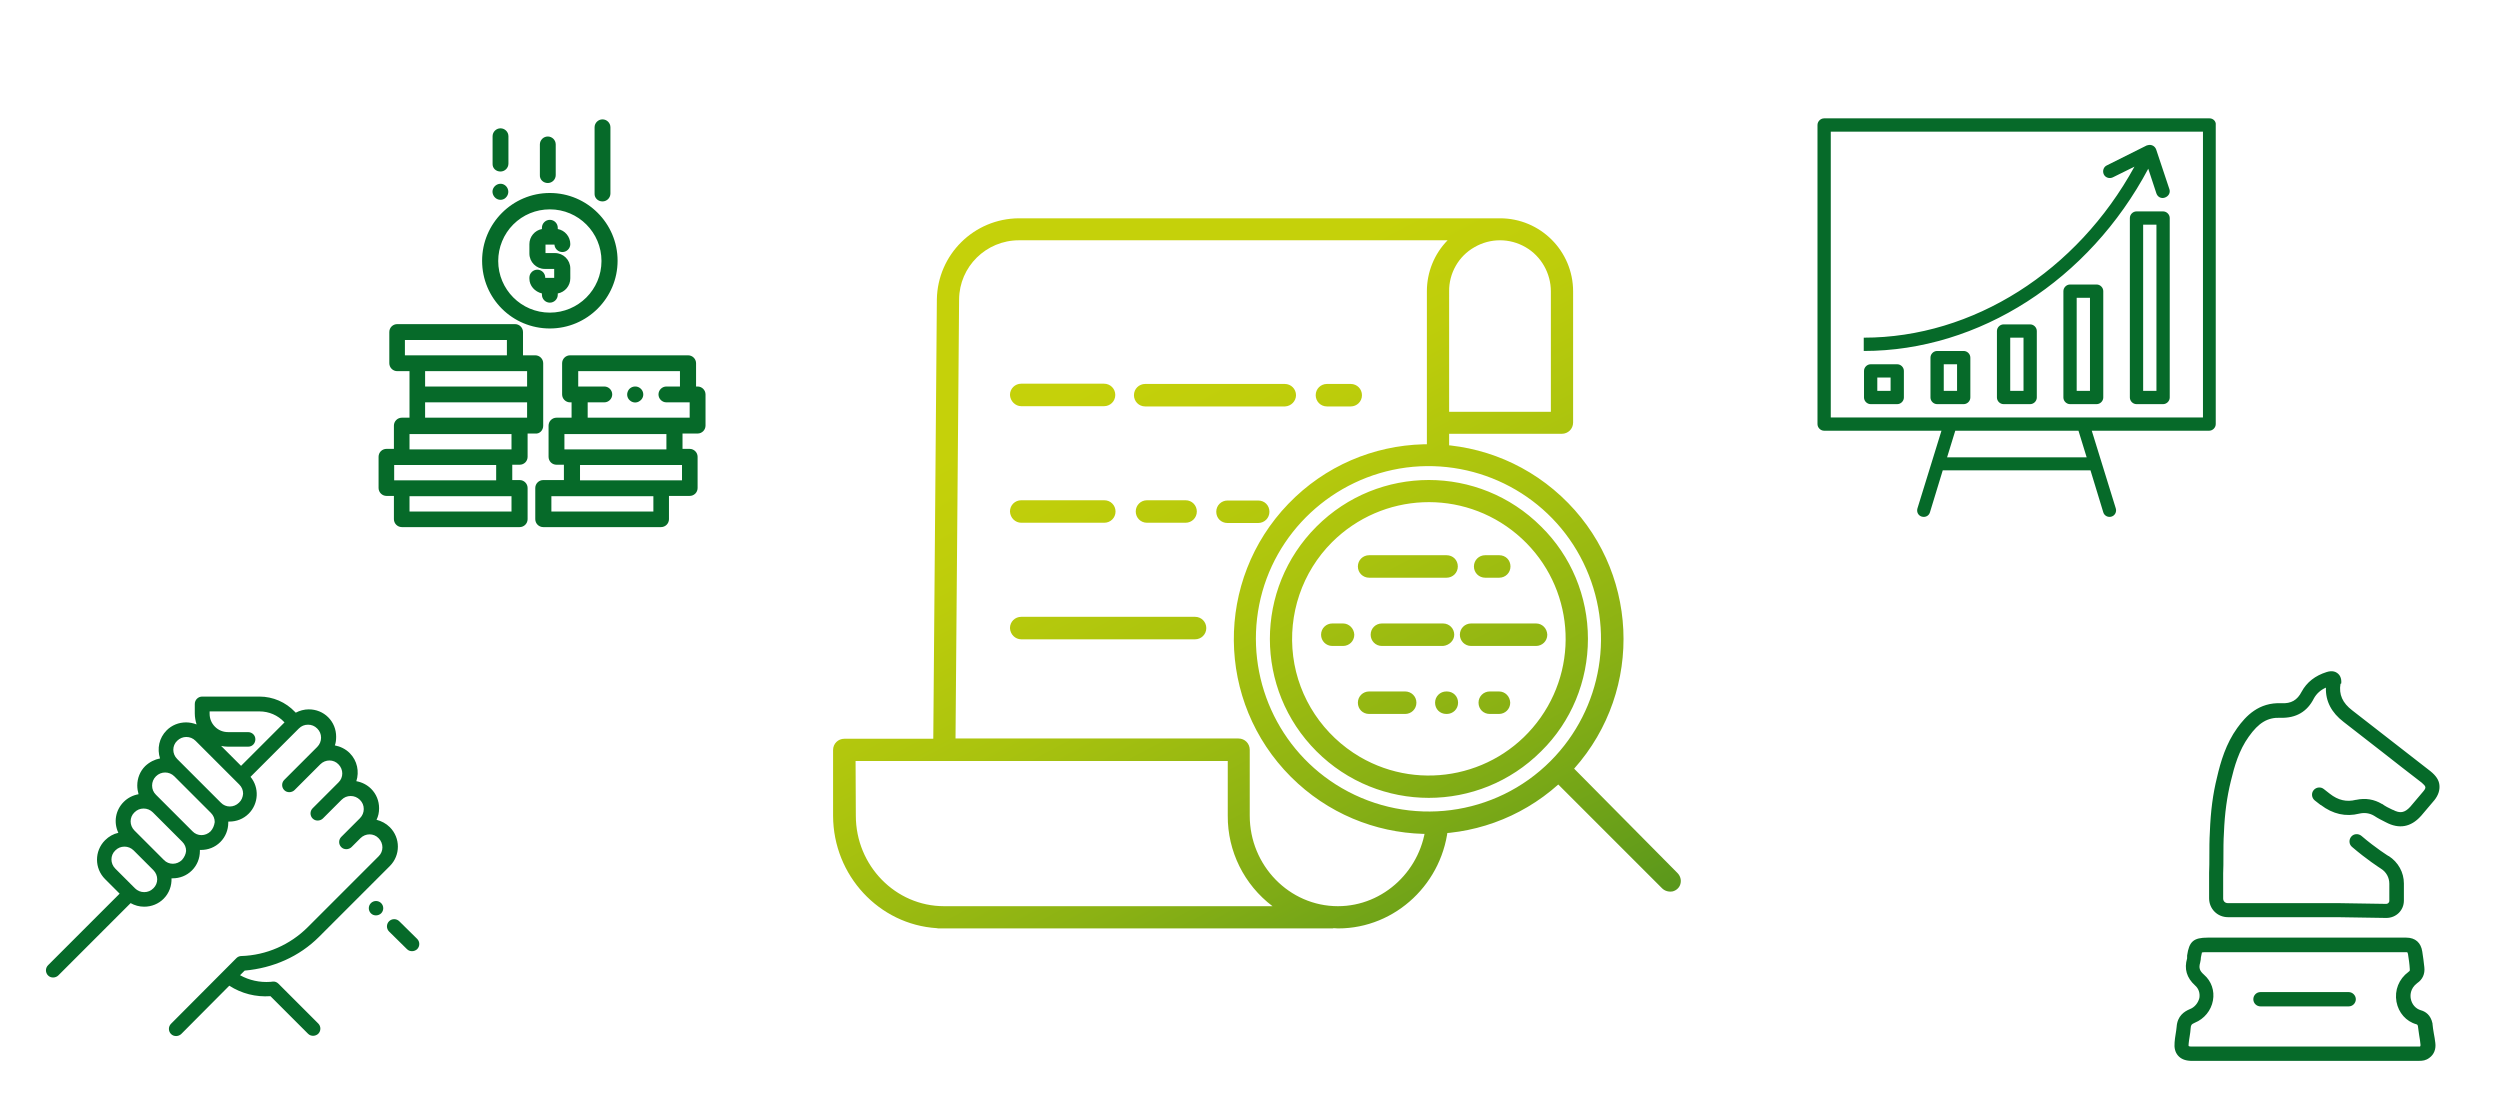
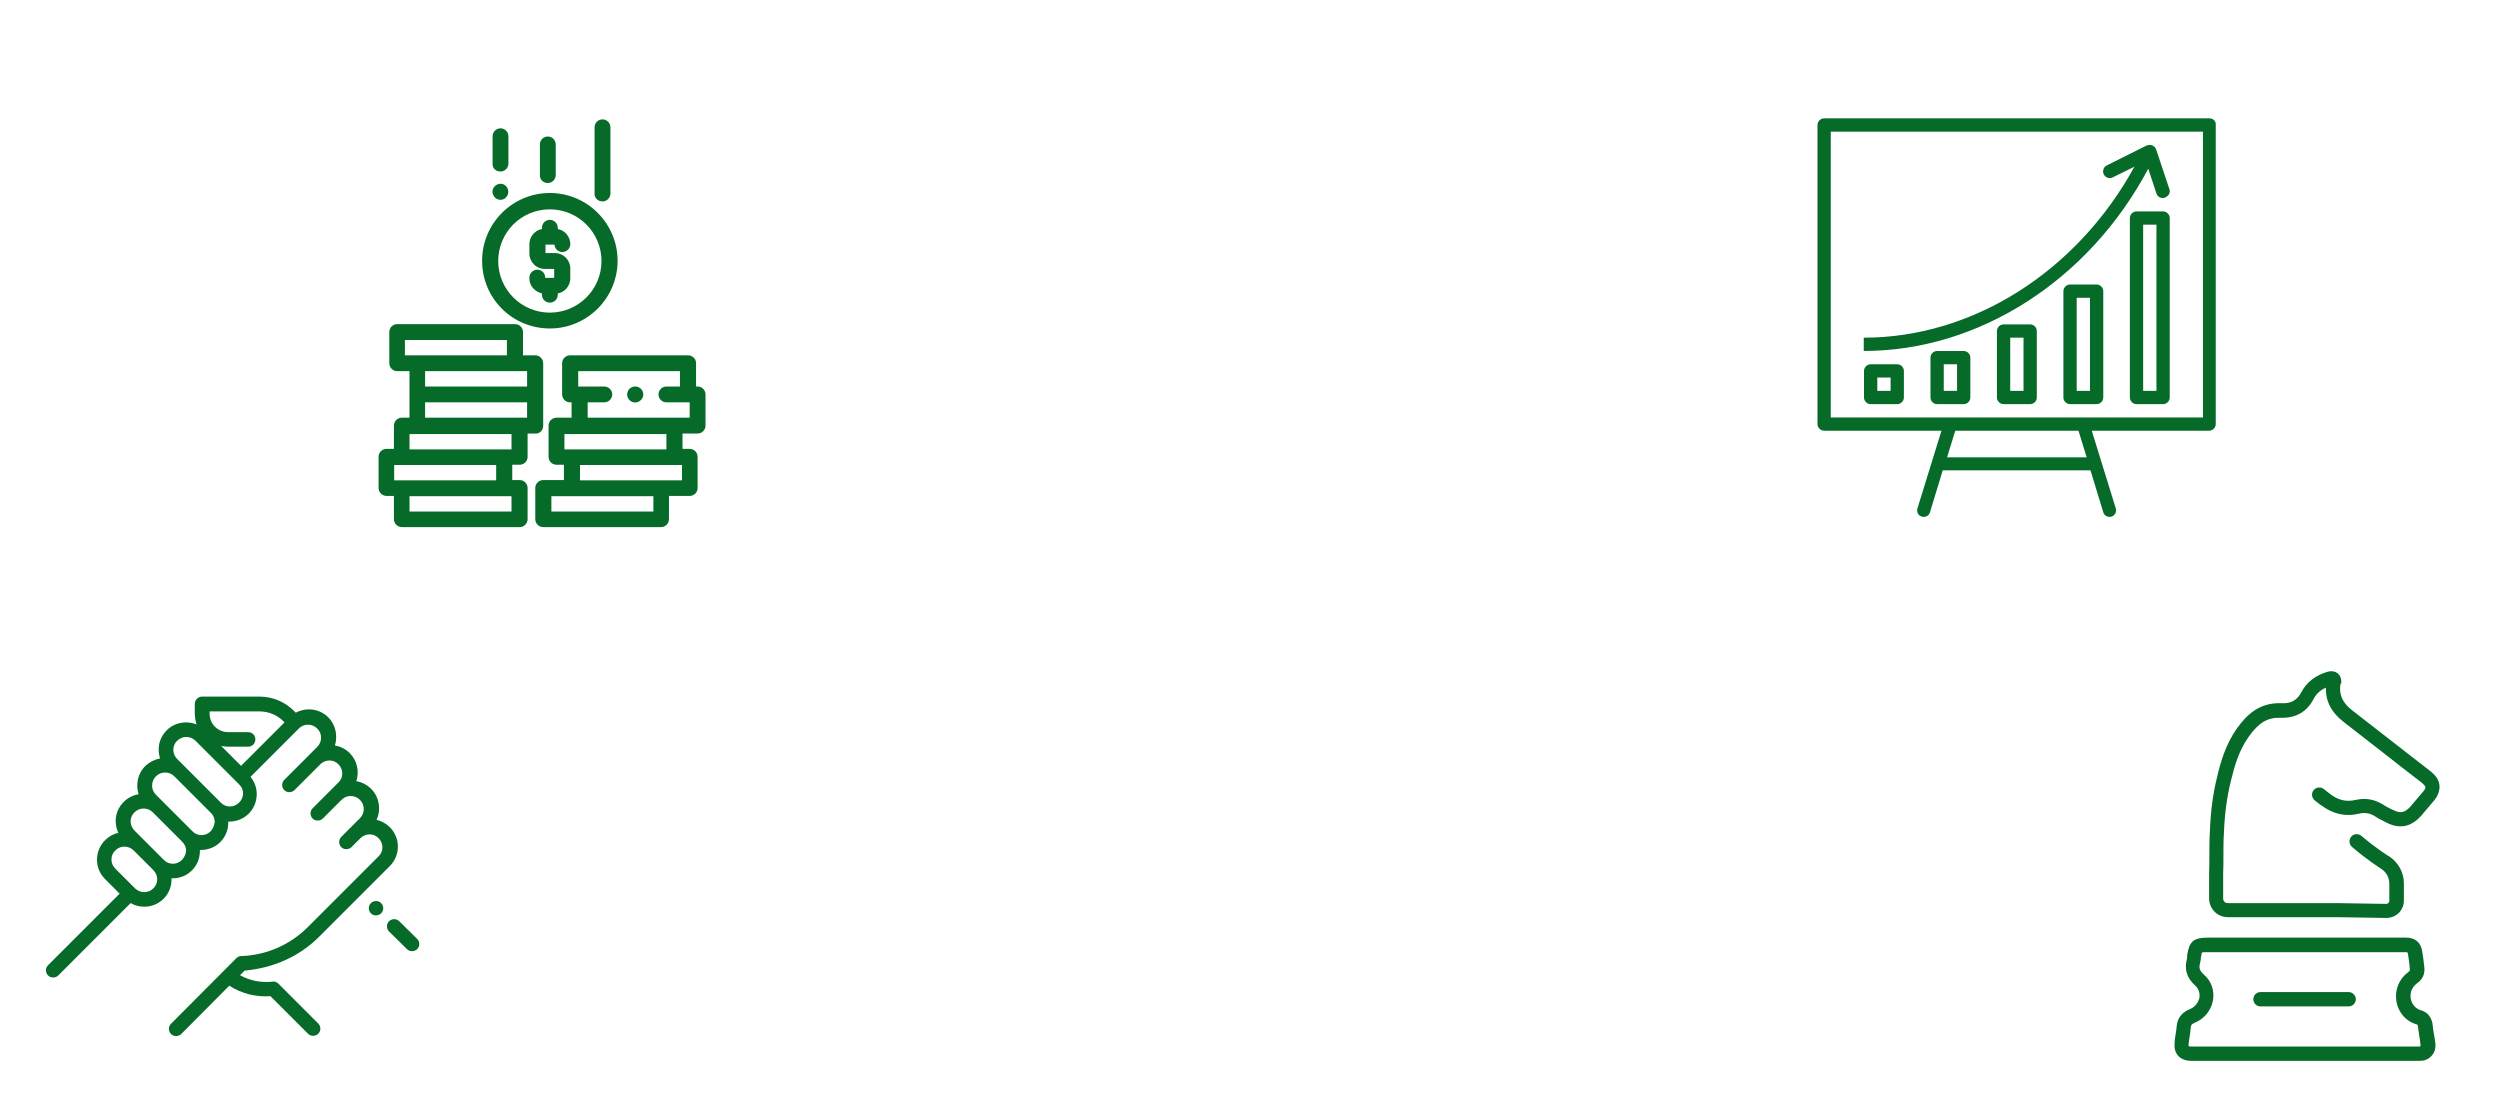
<svg xmlns="http://www.w3.org/2000/svg" id="Capa_1" x="0px" y="0px" viewBox="0 0 978 437" style="enable-background:new 0 0 978 437;" xml:space="preserve">
  <style type="text/css"> .st0{fill:#066A29;} .st1{fill:url(#Element_1_);} #Element{ animation:float 7s infinite ease; } @keyframes float{ 0%{transform:translate(0px, 0px)} 50%{transform:translate(0px, 40px)} 100%{transform:translate(0px, 0px)} } </style>
  <path class="st0" d="M856.6,394.8C856.6,394.8,856.5,394.9,856.6,394.8c-2.1,0.9-4.8,2.6-5.1,6.9c-0.1,0.9-0.2,1.8-0.4,2.9 s-0.3,2.1-0.4,3.2c-0.2,2.1,0.2,3.8,1.3,5.1c1.1,1.3,2.7,2,4.9,2.1c0.1,0,0.1,0,0.2,0h88.5c0.1,0,0.3,0,0.4,0c0.2,0,0.3,0,0.5,0 c1.1,0,2.5-0.1,3.9-1.2c1.8-1.3,2.6-3.4,2.3-5.8c-0.2-1.3-0.3-2.5-0.6-3.8c-0.2-1.2-0.4-2.4-0.5-3.6c0-0.1,0-0.1,0-0.2 c-0.7-3.4-2.8-4.7-4.6-5.2c-2-0.6-3.5-2.3-3.9-4.5c-0.2-1.1-0.4-3.9,2.5-6.1c2.1-1.4,3.1-3.6,2.8-6.2c-0.2-2.1-0.5-4.1-0.8-6.1 c-0.5-3.5-2.7-5.5-6.3-5.5h-77.6c-5.6,0-7.3,1.5-8.1,7c0,0.1,0,0.3,0,0.4c0,0.2,0,0.5,0,0.7l0,0c-1.2,4.1-0.2,7.6,3.1,10.6 c1.4,1.2,2,3,1.7,4.9C859.9,392.4,858.5,394.1,856.6,394.8z M862.2,381.3c-1.7-1.5-2.1-2.6-1.5-4.7c0.2-0.8,0.3-1.6,0.3-2.1 c0.2-1.1,0.3-1.6,0.4-1.9c0.3-0.1,0.9-0.1,2.1-0.1h77.7c0.3,0,0.5,0,0.6,0.1c0,0.1,0.1,0.3,0.2,0.6c0.3,1.9,0.6,3.9,0.7,5.8 c0,0,0,0,0,0.1c0.1,0.7-0.1,0.8-0.4,1l-0.1,0.1c-3.8,2.8-5.5,7.2-4.7,11.7c0.8,4.3,3.8,7.7,7.8,8.8c0.3,0.1,0.5,0.2,0.6,0.8 c0.2,1.2,0.3,2.5,0.5,3.6s0.4,2.4,0.5,3.6c0,0.2,0,0.5-0.1,0.6l-0.1,0.1c-0.1,0-0.2,0-0.4,0c-0.1,0-0.2,0-0.4,0s-0.3,0-0.5,0H857 c-0.4,0-0.7-0.1-0.8-0.2c0-0.1-0.1-0.4,0-0.8v-0.1c0.1-0.9,0.2-1.8,0.4-2.9s0.3-2.1,0.4-3.3c0.1-1,0.2-1.4,1.6-2 c3.7-1.5,6.4-4.8,7.1-8.7C866.4,387.6,865.1,383.8,862.2,381.3z M884.3,393.7h34.5c1.6,0,2.8-1.3,2.8-2.8s-1.3-2.8-2.8-2.8h-34.5 c-1.6,0-2.8,1.3-2.8,2.8C881.5,392.5,882.8,393.7,884.3,393.7z M915.9,267.3c0.2-2.1-0.7-3.3-1.3-3.8c-0.8-0.7-2.2-1.3-4.4-0.6 c-4.5,1.4-7.8,4-9.8,7.7c-1.7,3.3-4.1,4.7-7.9,4.5c-8.9-0.4-13.9,5-17.3,9.7c-4.4,6.1-6.5,13.2-7.9,19.3c-1.6,6.4-2.5,13.2-2.8,21.3 c-0.2,3.3-0.2,6.5-0.2,9.7c0,2.1,0,4.2-0.1,6.3v0.1v9.9c0,4.1,3.2,7.4,7.4,7.4h42.9l19,0.3c3.9,0,6.9-3,6.9-6.8v-6.7 c0-4.3-2.2-8.3-5.9-10.7c0,0,0,0-0.1,0c0,0-5-3.1-10.6-7.9c-1.2-1-3-0.9-4,0.3s-0.9,3,0.3,4c5.7,4.9,10.7,8.1,11.3,8.5l0,0 c2.1,1.3,3.3,3.5,3.3,5.9v6.7c0,0.8-0.7,1.2-1.2,1.2l-19-0.3h-43c-1,0-1.8-0.7-1.8-1.8v-9.9c0.1-2.1,0.1-4.3,0.1-6.4 c0-3.1,0-6.3,0.2-9.4c0.3-7.7,1.2-14.1,2.7-20.2c1.4-5.9,3.2-12.1,7-17.4c3.9-5.5,7.4-7.6,12.4-7.4c6.1,0.2,10.5-2.4,13.1-7.6 c1-1.8,2.6-3.3,4.7-4.2c-0.2,5.3,2.2,9.8,6.9,13.4c5.1,4,10.2,7.9,15.3,11.9s10.2,8,15.3,11.9c0.8,0.7,1.3,1.2,1.4,1.7 s-0.3,1.1-0.9,1.8l-5,5.9c-2.2,2.4-4,2.7-6.8,1.2H936c-1.5-0.7-2.9-1.4-4.1-2.3c0,0,0,0-0.1,0c-3-1.8-6.4-2.4-10.1-1.6h-0.1 c-3.6,0.9-6.9,0.2-10.2-2.4l-2.3-1.8c-1.2-1-3-0.8-4,0.4c-1,1.2-0.8,3,0.4,4l2.3,1.8c0,0,0,0,0.1,0c4.7,3.6,9.8,4.7,15,3.4 c2.1-0.5,4.1-0.2,5.8,0.8c1.5,1,3.1,1.8,4.7,2.6c5.1,2.7,9.7,1.9,13.6-2.4c0,0,0-0.1,0.1-0.1l5-5.9c0,0,0-0.1,0.1-0.1 c1.7-2.1,2.3-4.1,2.1-6.1s-1.4-3.7-3.5-5.4c-5.1-4-10.2-7.9-15.3-11.9s-10.2-7.9-15.3-11.9c-3.8-2.9-5.3-6.2-4.6-10.4 C915.9,267.4,915.9,267.4,915.9,267.3z M215.1,128.5c14.6,0,26.5-11.9,26.5-26.5c0-14.6-11.9-26.5-26.5-26.5l0,0 c-14.6,0-26.5,11.9-26.5,26.5C188.6,116.8,200.5,128.5,215.1,128.5z M200.8,87.8c3.8-3.8,8.9-5.9,14.3-5.9 c11.2,0,20.2,9.1,20.2,20.2c0,11.2-9.1,20.2-20.2,20.2c-11.2,0-20.2-9.1-20.2-20.2C194.9,96.8,197,91.6,200.8,87.8z M212,114.8v0.5 c0,1.7,1.4,3.1,3.1,3.1c1.7,0,3.1-1.4,3.1-3.1v-0.5c2.8-0.5,4.9-3,4.9-5.9V105c0-3.3-2.7-6-6-6h-3.7v-3.3h3.5 c0.1,1.6,1.5,2.9,3.1,2.9c1.7,0,3.1-1.4,3.1-3.1c0-2.9-2.1-5.4-4.9-5.9v-0.5c0-1.7-1.4-3.1-3.1-3.1c-1.7,0-3.1,1.4-3.1,3.1v0.5 c-2.8,0.5-4.9,3-4.9,5.9v3.7c0,3.3,2.7,6,6,6h3.7v3.5h-3.5v-0.1c0-1.7-1.4-3.1-3.1-3.1c-1.7,0-3.1,1.4-3.1,3.1v0.4 C207.1,111.8,209.2,114.1,212,114.8z M212.5,166.6v-24.5c0-1.7-1.4-3.1-3.1-3.1h-4.8v-9.1c0-1.7-1.4-3.1-3.1-3.1h-46.1 c-0.8,0-1.6,0.3-2.2,0.9s-0.9,1.4-0.9,2.2v12.2c0,1.7,1.4,3.1,3.1,3.1h4.8v18.2h-3c-1.7,0-3.1,1.4-3.1,3.1v9.1h-2.9 c-0.8,0-1.6,0.3-2.2,0.9c-0.6,0.6-0.9,1.4-0.9,2.2v12.2c0,1.7,1.4,3.1,3.1,3.1h2.9v9.1c0,1.7,1.4,3.1,3.1,3.1h46.1 c1.7,0,3.1-1.4,3.1-3.1v-12.2c0-1.7-1.4-3.1-3.1-3.1h-2.9v-6h2.9c0.8,0,1.6-0.3,2.2-0.9s0.9-1.4,0.9-2.2v-9.1h3 C211.1,169.8,212.5,168.3,212.5,166.6z M158.4,133h39.9v6h-39.9V133z M201.4,145.2h4.8v6h-39.9v-6H201.4z M166.3,157.4h39.9v6h-39.9 L166.3,157.4L166.3,157.4z M200.1,200.1h-39.9v-6h39.9V200.1z M154.2,187.9v-6h39.9v6H154.2z M200.1,175.8h-39.9v-6h39.9V175.8z M272.9,151.2h-0.6v-9.1c0-1.7-1.4-3.1-3.1-3.1H223c-1.7,0-3.1,1.4-3.1,3.1v12.2c0,1.7,1.4,3.1,3.1,3.1h0.6v6h-5.9 c-1.7,0-3.1,1.4-3.1,3.1v12.2c0,0.8,0.3,1.6,0.9,2.2s1.4,0.9,2.2,0.9h2.9v6h-8.1c-1.7,0-3.1,1.4-3.1,3.1v12.2c0,1.7,1.4,3.1,3.1,3.1 h46.1c1.7,0,3.1-1.4,3.1-3.1V194h8.1c0.8,0,1.6-0.3,2.2-0.9c0.6-0.6,0.9-1.4,0.9-2.2v-12.2c0-1.7-1.4-3.1-3.1-3.1H267v-6h5.9 c1.7,0,3.1-1.4,3.1-3.1v-12.2C276,152.6,274.6,151.2,272.9,151.2z M255.6,200.1h-39.9v-6h39.9V200.1z M226.9,187.9v-6h39.9v6H226.9z M260.7,175.8h-39.9v-6h39.9V175.8z M269.8,163.4h-39.9v-6h6.5c1.7,0,3.1-1.4,3.1-3.1c0-1.7-1.4-3.1-3.1-3.1h-10.2v-6H266v6h-5.3 c-1.7,0-3.1,1.4-3.1,3.1c0,1.7,1.4,3.1,3.1,3.1h9.1L269.8,163.4L269.8,163.4z M235.7,78.8c1.7,0,3.1-1.4,3.1-3.1V49.8 c0-1.7-1.4-3.1-3.1-3.1c-1.7,0-3.1,1.4-3.1,3.1v25.9C232.5,77.4,233.9,78.8,235.7,78.8z M214.3,71.6c1.7,0,3.1-1.4,3.1-3.1v-12 c0-1.7-1.4-3.1-3.1-3.1c-1.7,0-3.1,1.4-3.1,3.1v12C211.1,70.2,212.5,71.6,214.3,71.6z M195.8,67.1c1.7,0,3.1-1.4,3.1-3.1V53.3 c0-1.7-1.4-3.1-3.1-3.1s-3.1,1.4-3.1,3.1V64C192.6,65.8,194,67.1,195.8,67.1z M198.6,73.8c-0.5-1.2-1.7-2-3-1.9 c-1.3,0.1-2.4,1-2.8,2.2c-0.4,1.2,0.1,2.6,1.1,3.4s2.4,0.9,3.5,0.2C198.7,76.8,199.2,75.2,198.6,73.8z M251.4,153.1 c-0.5-1.2-1.8-2-3.1-1.9s-2.4,0.9-2.8,2.2c-0.4,1.2,0,2.6,1.1,3.4c1,0.8,2.5,0.9,3.6,0.1C251.5,156.1,252,154.5,251.4,153.1z M163.2,367.3l-7-6.9c-1.1-1.1-2.9-1.1-4,0s-1.1,2.9,0,4l7,6.9c0.6,0.6,1.3,0.8,2,0.8s1.5-0.3,2-0.8 C164.3,370.2,164.3,368.4,163.2,367.3z M149.1,353.3c-1.1-1.1-2.9-1.1-4,0l0,0c-1.1,1.1-1.1,2.9,0,4c0.6,0.6,1.3,0.8,2,0.8 s1.5-0.3,2-0.8C150.2,356.2,150.2,354.4,149.1,353.3z M124.8,366.5l27.7-27.7c4.2-4.2,4.2-11,0-15.2c-1.5-1.5-3.3-2.4-5.2-2.9 c0.7-1.4,1-2.9,1-4.5c0-2.9-1.1-5.6-3.1-7.6c-1.6-1.6-3.6-2.6-5.8-3c1.2-3.7,0.4-8-2.6-11c-1.6-1.6-3.7-2.6-5.8-3 c0.4-1.1,0.5-2.2,0.5-3.4c0-2.9-1.1-5.6-3.1-7.6s-4.7-3.1-7.6-3.1c-1.8,0-3.6,0.5-5.1,1.3l-0.3-0.3c-3.6-3.8-8.6-6-13.9-6H79.1 c-1.6,0-2.9,1.3-2.9,2.9v3.7c0,1.5,0.3,3,0.7,4.3c-1.3-0.5-2.7-0.8-4.1-0.8c-2.9,0-5.6,1.1-7.6,3.1c-3,3-3.8,7.2-2.6,11 c-2.1,0.4-4.1,1.4-5.8,3c-2,2-3.1,4.7-3.1,7.6c0,1.2,0.2,2.3,0.5,3.4c-2.2,0.4-4.2,1.4-5.8,3c-3.3,3.3-4,8.1-2.1,12.1 c-1.9,0.4-3.7,1.4-5.2,2.9c-4.2,4.2-4.2,11,0,15.2l5.7,5.7l-28,28c-1.1,1.1-1.1,2.9,0,4c0.6,0.6,1.3,0.8,2,0.8s1.5-0.3,2-0.8 l28.3-28.3c1.6,0.9,3.4,1.4,5.3,1.4c2.9,0,5.6-1.1,7.6-3.1c2.2-2.2,3.2-5.1,3.1-8c0.1,0,0.3,0,0.4,0c2.8,0,5.5-1,7.6-3.1 c2-2,3.1-4.7,3.1-7.6c0-0.1,0-0.3,0-0.4c0.1,0,0.3,0,0.4,0c2.8,0,5.5-1,7.6-3.1c2-2,3.1-4.7,3.1-7.6c0-0.1,0-0.3,0-0.4 c0.1,0,0.3,0,0.4,0c2.8,0,5.5-1,7.6-3.1c3.9-3.9,4.2-10.2,0.7-14.4l18.9-18.9c1-1,2.2-1.5,3.6-1.5s2.6,0.5,3.6,1.5s1.5,2.2,1.5,3.6 c0,1.3-0.5,2.6-1.5,3.6l-2.8,2.8l-10.1,10.1c-1.1,1.1-1.1,2.9,0,4c0.6,0.6,1.3,0.8,2,0.8s1.5-0.3,2-0.8l10.1-10.1c2-2,5.2-2,7.1,0 c2,2,2,5.2,0,7.1l-2.8,2.8l-7.3,7.3c-1.1,1.1-1.1,2.9,0,4c0.6,0.6,1.3,0.8,2,0.8s1.5-0.3,2-0.8l7.3-7.3c1-1,2.2-1.5,3.6-1.5 c1.3,0,2.6,0.5,3.6,1.5s1.5,2.2,1.5,3.6c0,1.3-0.5,2.6-1.5,3.6l-3.8,3.8l-3.5,3.5c-1.1,1.1-1.1,2.9,0,4c0.6,0.6,1.3,0.8,2,0.8 s1.5-0.3,2-0.8l3.5-3.5c2-2,5.2-2,7.1,0c2,2,2,5.2,0,7.1l-27.7,27.7c-6.9,6.9-16.2,11-26,11.3c-0.7,0-1.4,0.3-1.9,0.8l-25.6,25.7 c-1.1,1.1-1.1,2.9,0,4c0.6,0.6,1.3,0.8,2,0.8s1.5-0.3,2-0.8l18.8-18.9c4.8,3.1,10.4,4.5,16.1,4.1l14.7,14.7c0.6,0.6,1.3,0.8,2,0.8 s1.5-0.3,2-0.8c1.1-1.1,1.1-2.9,0-4l-15.6-15.6c-0.6-0.6-1.4-0.9-2.2-0.8l-0.9,0.1c-4.2,0.3-8.3-0.6-11.9-2.6l1.8-1.8 C106.9,378.7,117.1,374.2,124.8,366.5z M60,347.5c-1,1-2.2,1.5-3.6,1.5c-1.3,0-2.6-0.5-3.6-1.5l-7.7-7.7c-2-2-2-5.2,0-7.1 c1-1,2.2-1.5,3.6-1.5c1.3,0,2.6,0.5,3.6,1.5l7.7,7.7C62,342.4,62,345.6,60,347.5z M71.2,336.4c-2,2-5.2,2-7.1,0l-7.7-7.7l-3.8-3.8 c-2-2-2-5.2,0-7.1c1-1,2.2-1.5,3.6-1.5c1.3,0,2.6,0.5,3.6,1.5l11.5,11.5l0,0c1,1,1.5,2.2,1.5,3.6C72.7,334.1,72.1,335.4,71.2,336.4z M82.4,325.2c-2,2-5.2,2-7.1,0L61,310.9c-1-1-1.5-2.2-1.5-3.6c0-1.3,0.5-2.6,1.5-3.6s2.3-1.5,3.6-1.5s2.6,0.5,3.6,1.5l6.5,6.5 l7.8,7.8l0,0c1,1,1.5,2.2,1.5,3.6C83.8,323,83.3,324.2,82.4,325.2z M93.5,314c-2,2-5.2,2-7.1,0l-14.3-14.3l0,0l-2.8-2.8 c-2-2-2-5.2,0-7.1c1-1,2.3-1.5,3.6-1.5c1.3,0,2.6,0.5,3.6,1.5l17.1,17.1c1,1,1.5,2.2,1.5,3.6C95,311.8,94.5,313.1,93.5,314z M94.3,299.6l-7.8-7.8c0.9,0.2,1.8,0.3,2.7,0.3c0,0,0,0,0.1,0h7.8c1.6,0,2.8-1.3,2.8-2.9s-1.3-2.8-2.9-2.8l0,0h-7.8l0,0 c-1.9,0-3.7-0.7-5.1-2.1s-2.1-3.2-2.1-5.1v-0.9h19.5c3.7,0,7.2,1.5,9.7,4.2l0.1,0.1L94.3,299.6z M848.7,74.1l-5.2-15.6 c-0.5-1.4-1.9-2.1-3.3-1.7c-0.1,0-0.2,0.1-0.4,0.1l-15.6,7.8c-1.3,0.6-1.8,2.2-1.2,3.5s2.2,1.8,3.5,1.2l8.5-4.2 c-22.4,40.9-63.1,66.9-105.9,66.9v5.2c45.2,0,88.2-27.8,111.3-71.3l3.2,9.7c0.5,1.4,1.9,2.1,3.3,1.6S849.1,75.5,848.7,74.1z M864.4,46.3H713.6c-1.4,0-2.6,1.2-2.6,2.6v117c0,1.4,1.2,2.6,2.6,2.6h45.9l-9.4,30.4c-0.4,1.4,0.3,2.8,1.7,3.2s2.8-0.3,3.2-1.7 l5-16.4h57.8l5,16.4c0.4,1.4,1.9,2.1,3.2,1.7c1.4-0.4,2.1-1.9,1.7-3.2l-9.4-30.4h45.9c1.4,0,2.6-1.2,2.6-2.6v-117 C867,47.5,865.8,46.3,864.4,46.3z M761.7,178.9l3.2-10.4h48.2l3.2,10.4H761.7z M861.8,163.3H716.2V51.5h145.6L861.8,163.3 L861.8,163.3z M742.2,142.5h-10.4c-1.4,0-2.6,1.2-2.6,2.6v10.4c0,1.4,1.2,2.6,2.6,2.6h10.4c1.4,0,2.6-1.2,2.6-2.6v-10.4 C744.8,143.7,743.6,142.5,742.2,142.5z M739.6,152.9h-5.2v-5.2h5.2V152.9z M768.2,137.3h-10.4c-1.4,0-2.6,1.2-2.6,2.6v15.6 c0,1.4,1.2,2.6,2.6,2.6h10.4c1.4,0,2.6-1.2,2.6-2.6v-15.6C770.8,138.5,769.6,137.3,768.2,137.3z M765.6,152.9h-5.2v-10.4h5.2V152.9z M794.2,126.9h-10.4c-1.4,0-2.6,1.2-2.6,2.6v26c0,1.4,1.2,2.6,2.6,2.6h10.4c1.4,0,2.6-1.2,2.6-2.6v-26 C796.8,128.1,795.6,126.9,794.2,126.9z M791.6,152.9h-5.2v-20.8h5.2V152.9z M820.2,111.3h-10.4c-1.4,0-2.6,1.2-2.6,2.6v41.6 c0,1.4,1.2,2.6,2.6,2.6h10.4c1.4,0,2.6-1.2,2.6-2.6v-41.6C822.8,112.5,821.6,111.3,820.2,111.3z M817.6,152.9h-5.2v-36.4h5.2V152.9z M846.2,82.7h-10.4c-1.4,0-2.6,1.2-2.6,2.6v70.2c0,1.4,1.2,2.6,2.6,2.6h10.4c1.4,0,2.6-1.2,2.6-2.6V85.3 C848.8,83.9,847.6,82.7,846.2,82.7z M843.6,152.9h-5.2v-65h5.2V152.9z" />
  <linearGradient id="Element_1_" gradientUnits="userSpaceOnUse" x1="377.791" y1="44" x2="628.684" y2="515.409">
    <stop offset="0.215" style="stop-color:#C5D10A" />
    <stop offset="0.298" style="stop-color:#BECD0B" />
    <stop offset="0.421" style="stop-color:#AAC30E" />
    <stop offset="0.569" style="stop-color:#8AB114" />
    <stop offset="0.735" style="stop-color:#5D991B" />
    <stop offset="0.914" style="stop-color:#247A24" />
    <stop offset="1" style="stop-color:#066A29" />
  </linearGradient>
-   <path id="Element" class="st1" d="M399.5,158.9h32.4c2.4,0,4.4-1.9,4.4-4.4c0-2.4-1.9-4.4-4.4-4.4h-32.4c-2.4,0-4.4,1.9-4.4,4.4 C395.2,156.9,397.2,158.9,399.5,158.9z M480.2,195.8c-2.4,0-4.4,1.9-4.4,4.4s1.9,4.4,4.4,4.4h12c2.4,0,4.4-1.9,4.4-4.4 s-1.9-4.4-4.4-4.4H480.2z M463.8,204.5c2.4,0,4.4-1.9,4.4-4.4c0-2.4-1.9-4.4-4.4-4.4h-15.1c-2.4,0-4.4,1.9-4.4,4.4 c0,2.4,1.9,4.4,4.4,4.4H463.8z M399.5,204.5H432c2.4,0,4.4-1.9,4.4-4.4c0-2.4-1.9-4.4-4.4-4.4h-32.5c-2.4,0-4.4,1.9-4.4,4.4 C395.2,202.6,397.2,204.5,399.5,204.5z M399.5,250.1h68c2.4,0,4.4-1.9,4.4-4.4c0-2.4-1.9-4.4-4.4-4.4h-68c-2.4,0-4.4,1.9-4.4,4.4 C395.2,248.2,397.2,250.1,399.5,250.1z M366.5,363.1c0.3,0.1,0.6,0.1,0.9,0.1h153.7c0.2,0,0.4,0,0.6-0.1c0.6,0,1.2,0.1,1.8,0.1 c22.5,0,41.4-17.9,43.1-40.8c0.1-1.5-0.6-3-1.9-3.9c-1.3-0.9-3-1-4.4-0.3c-1.4,0.7-2.4,2.1-2.4,3.6c-1.4,18.3-16.5,32.7-34.5,32.7 c-19,0-34.5-15.9-34.5-35.4v-25.8c0-2.4-1.9-4.4-4.4-4.4H373.8l1.4-171.8c0.1-12.8,10.6-23.1,23.4-23.1h167.7 c-5.2,5.3-8.1,12.5-8.1,19.9v64.6h8.7v-8.8H611c2.4,0,4.4-1.9,4.4-4.4V114c0-15.8-12.8-28.6-28.6-28.6c-0.3,0-0.6,0-0.9,0 c-0.1,0-0.3,0-0.5,0H398.6c-17.6,0.1-31.8,14.2-32.1,31.7L365.1,289h-34.8c-2.4,0-4.4,1.9-4.4,4.4v25.8 C326,342.5,343.9,361.7,366.5,363.1z M606.7,114v47.1h-39.8V114c-0.1-7.1,3.7-13.8,9.9-17.3c6.2-3.6,13.8-3.6,20,0 C602.9,100.2,606.7,106.9,606.7,114z M334.7,297.7h145.6v21.4c-0.1,13.9,6.4,27,17.5,35.4H369.3c-19,0-34.5-15.9-34.5-35.4 L334.7,297.7L334.7,297.7z M519.1,150.2c-2.4,0-4.4,1.9-4.4,4.4c0,2.4,1.9,4.4,4.4,4.4h9.3c2.4,0,4.4-1.9,4.4-4.4 c0-2.4-1.9-4.4-4.4-4.4H519.1z M507,154.6c0-2.4-1.9-4.4-4.4-4.4H448c-2.4,0-4.4,1.9-4.4,4.4c0,2.4,1.9,4.4,4.4,4.4h54.7 C505.1,158.9,507,156.9,507,154.6z M615.8,300.7c27.6-31,25.4-78.4-5.1-106.6c-30.5-28.2-77.9-26.9-106.7,3 c-28.8,29.9-28.4,77.4,1,106.8c28.6,28.6,74.5,29.9,104.6,3l40.6,40.6c1.1,1.1,2.7,1.5,4.2,1.2c1.5-0.4,2.7-1.6,3-3 c0.4-1.5-0.1-3.1-1.2-4.2L615.8,300.7z M524.9,308.3c-25-14.5-37.9-43.4-32.3-71.7s28.9-49.9,57.5-53.7 c28.7-3.7,56.6,11.2,69.3,37.2c12.7,26,7.6,57.1-12.8,77.6C585,319.4,551.4,323.7,524.9,308.3L524.9,308.3z M602.9,206 c-24.3-24.3-63.6-24.3-87.9,0s-24.3,63.6,0,87.9c24.3,24.3,63.6,24.3,87.9,0c11.8-11.6,18.3-27.4,18.3-44S614.6,217.5,602.9,206z M532,296.1c-14.3-8.4-24-22.9-26.1-39.3c-2.1-16.5,3.5-33,15.2-44.7c19.7-19.6,51-21,72.3-3.1c21.3,17.9,25.3,49,9.3,71.7 C586.7,303.4,556,310.1,532,296.1z M600.9,243.9h-25.4c-2.4,0-4.4,1.9-4.4,4.4c0,2.4,1.9,4.4,4.4,4.4h25.4c2.4,0,4.4-1.9,4.4-4.4 C605.2,245.8,603.3,243.9,600.9,243.9z M568.9,248.3c0-2.4-1.9-4.4-4.4-4.4h-23.9c-2.4,0-4.4,1.9-4.4,4.4c0,2.4,1.9,4.4,4.4,4.4 h23.9C566.9,252.5,568.9,250.6,568.9,248.3z M525.4,243.9h-4.2c-2.4,0-4.4,1.9-4.4,4.4c0,2.4,1.9,4.4,4.4,4.4h4.2 c2.4,0,4.4-1.9,4.4-4.4C529.7,245.8,527.7,243.9,525.4,243.9z M586.4,270.5h-3.6c-2.4,0-4.4,1.9-4.4,4.4s1.9,4.4,4.4,4.4h3.6 c2.4,0,4.4-1.9,4.4-4.4C590.7,272.4,588.8,270.5,586.4,270.5z M566,270.5h-0.2c-2.4,0-4.4,1.9-4.4,4.4s1.9,4.4,4.4,4.4h0.2 c2.4,0,4.4-1.9,4.4-4.4C570.4,272.4,568.5,270.5,566,270.5z M549.7,270.5h-14.1c-2.4,0-4.4,1.9-4.4,4.4s1.9,4.4,4.4,4.4h14.1 c2.4,0,4.4-1.9,4.4-4.4C554.1,272.4,552.1,270.5,549.7,270.5z M581,226h5.5c2.4,0,4.4-1.9,4.4-4.4s-1.9-4.4-4.4-4.4H581 c-2.4,0-4.4,1.9-4.4,4.4S578.6,226,581,226z M535.6,226h30.3c2.4,0,4.4-1.9,4.4-4.4s-1.9-4.4-4.4-4.4h-30.3c-2.4,0-4.4,1.9-4.4,4.4 S533.2,226,535.6,226z" />
</svg>